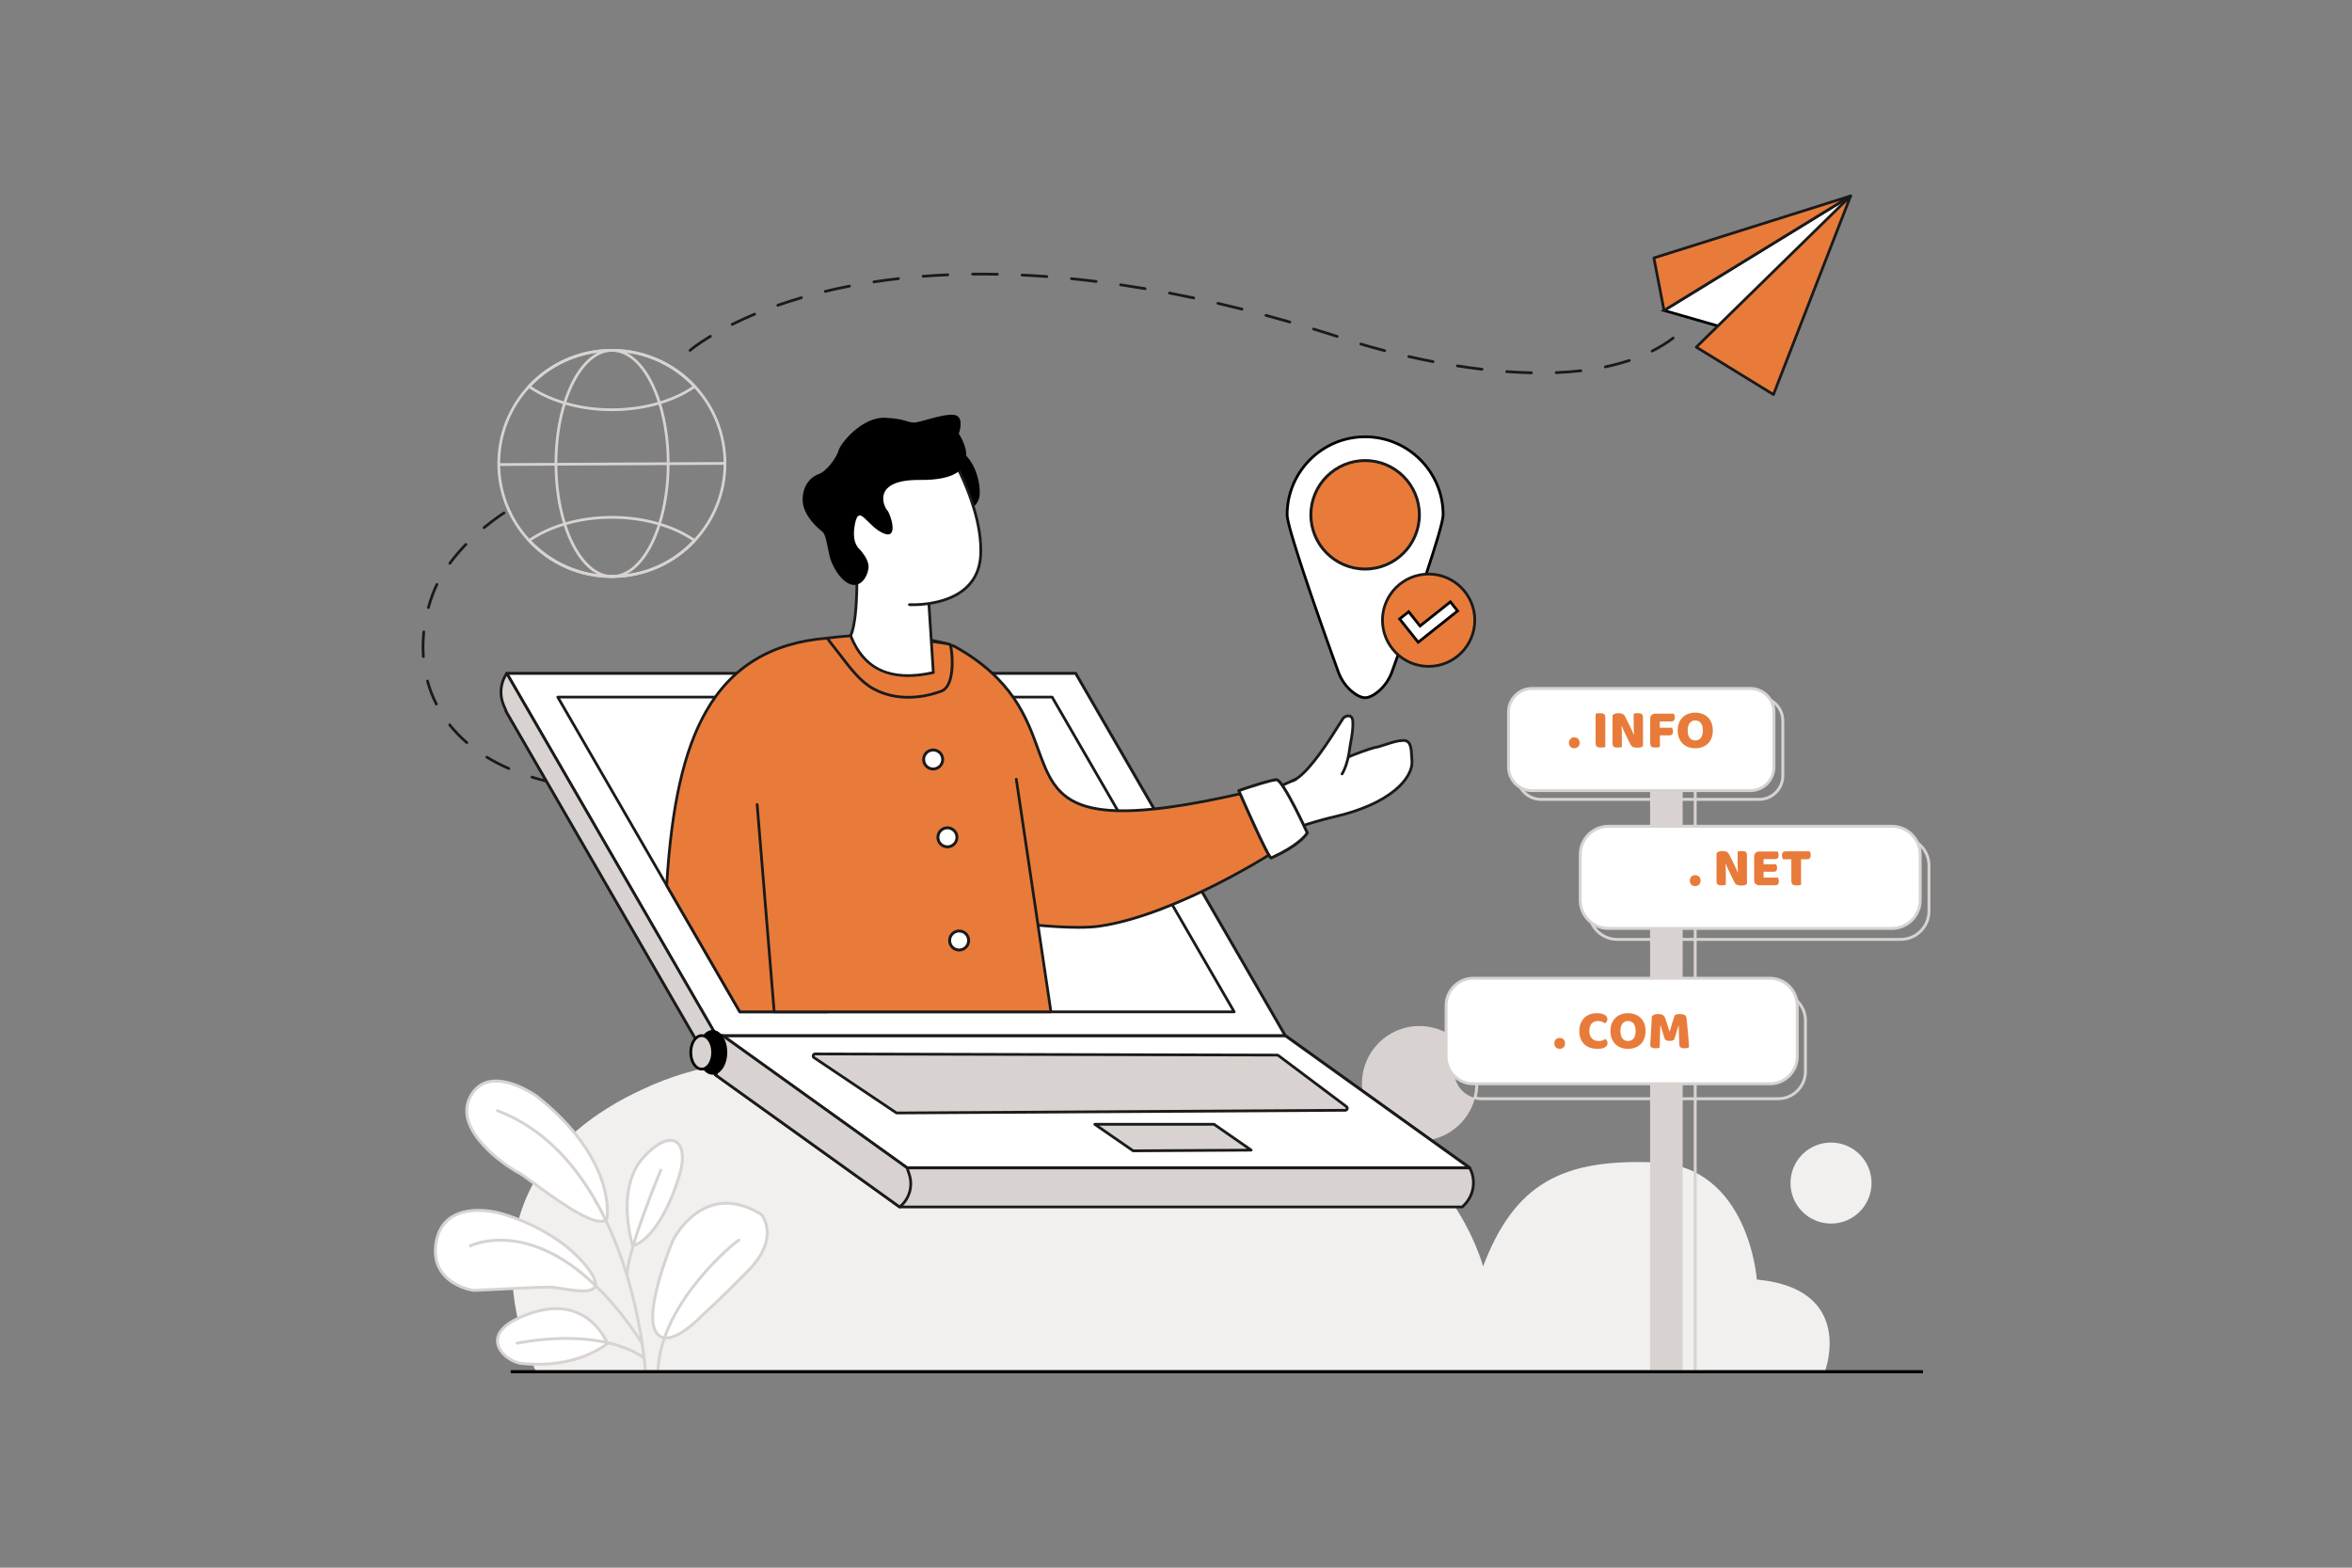
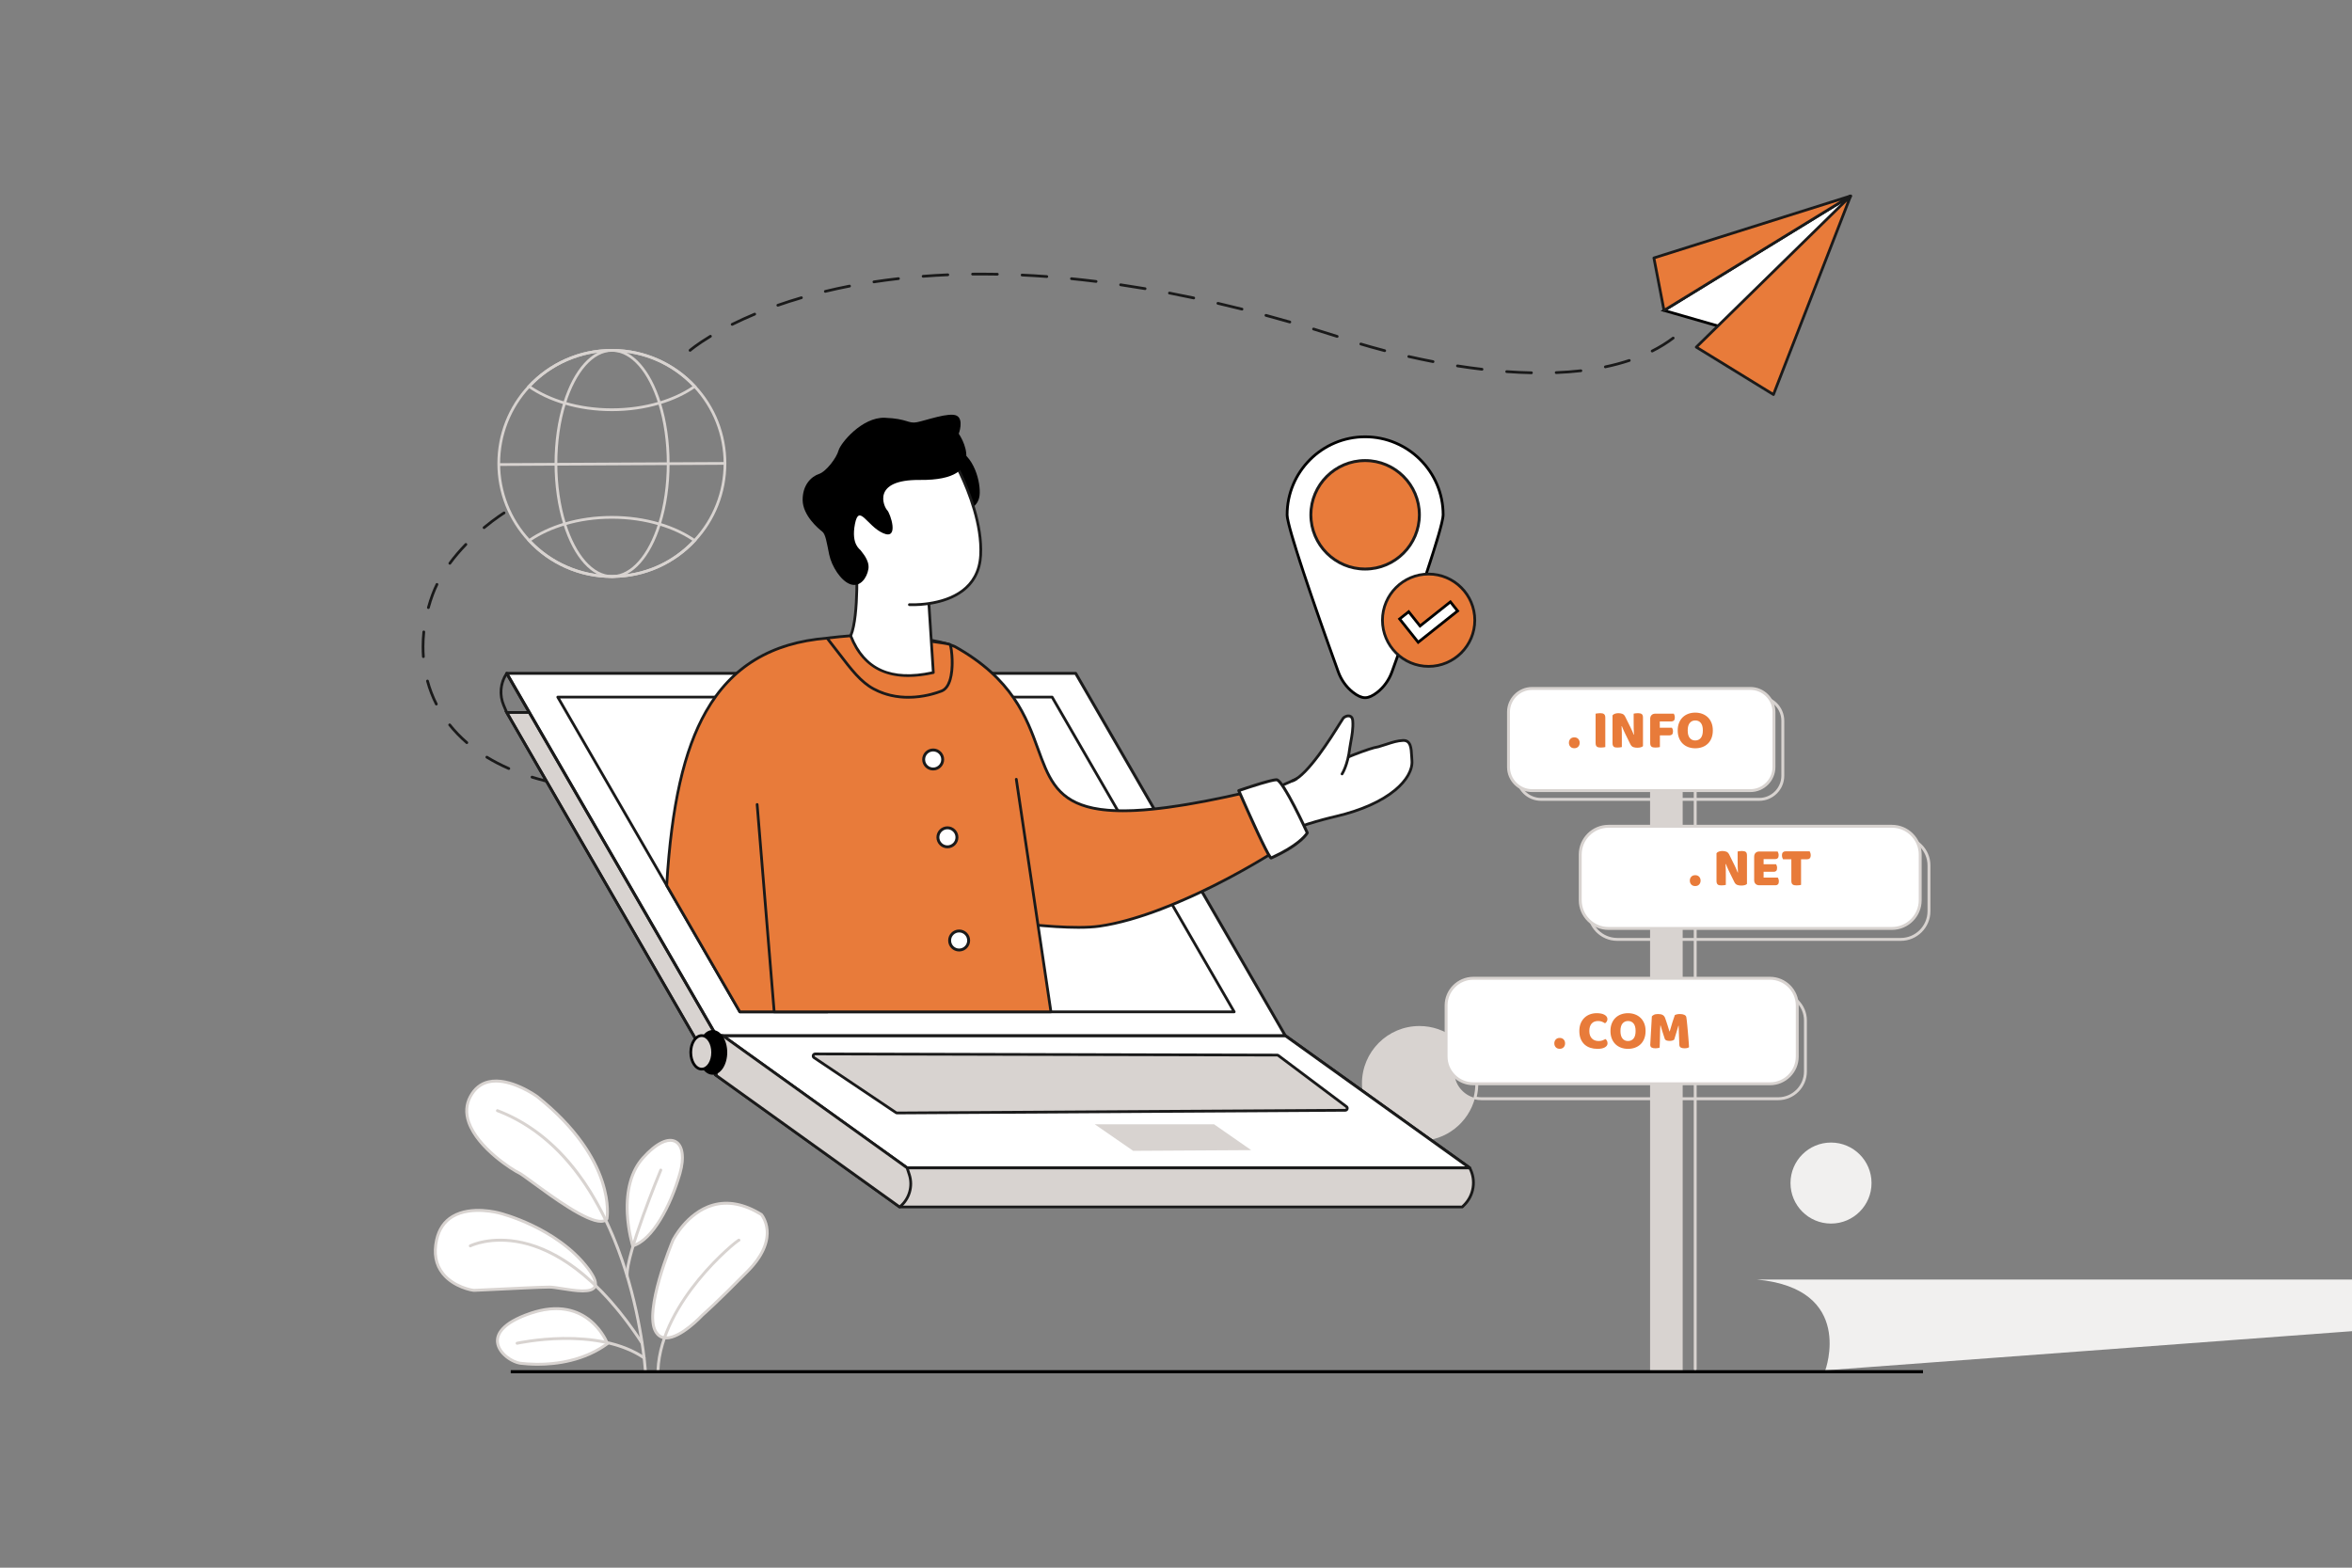
<svg xmlns="http://www.w3.org/2000/svg" viewBox="0 0 6000 4000" id="WebsiteDomainRegistration">
  <rect x="0" y="0" width="6000" height="4000" fill="#808080" stroke="none" />
  <path fill="#d8d3d0" d="m3762.69,2801.42c-16.38,63.02-73.66,109.54-141.8,109.54-80.92,0-146.52-65.6-146.52-146.52s65.6-146.51,146.52-146.51c33.47,0,64.33,11.23,89.01,30.12v85.89c0,32.63,22.47,60.01,52.8,67.49Z" class="colord0d5d8 svgShape" />
-   <path fill="#f1f0ef" d="m4656.3,3496.44s77.22-208.15-174.58-231.65c0,0-20.14-288.72-258.51-298.79-238.36-10.07-359.22,53.72-439.8,265.22,0,0-94-353.63-449.87-384.96-355.87-31.33-483.44,194.72-483.44,194.72,0,0-627.8-511.42-1185.1-273.06-557.3,238.36-298.79,728.52-298.79,728.52h3290.09Z" class="coloreff0f1 svgShape" />
+   <path fill="#f1f0ef" d="m4656.3,3496.44s77.22-208.15-174.58-231.65h3290.09Z" class="coloreff0f1 svgShape" />
  <circle cx="4670.95" cy="3018.62" r="103.36" fill="#f1f0ef" class="coloreff0f1 svgShape" />
  <path fill="#d8d3d0" d="m4324.5,3497.15c-2.05,0-3.71-1.66-3.71-3.71v-1518.93c0-2.05,1.66-3.71,3.71-3.71s3.71,1.66,3.71,3.71v1518.93c0,2.05-1.66,3.71-3.71,3.71Z" class="colord0d5d8 svgShape" />
  <path fill="#ffffff" d="m1791.91,3355.56s-88.34,95.51-119.38,41.78c-31.04-53.72,44.17-232.8,44.17-232.8,0,0,77.6-157.59,225.63-65.66,0,0,50.14,58.04-33.43,143.03-83.57,84.99-117,113.64-117,113.64Z" class="colorffffff svgShape" />
  <path fill="#d8d3d0" d="m1699.66,3417.45c-1.45,0-2.87-.08-4.28-.23-11.11-1.24-19.88-7.3-26.07-18.01-31.6-54.69,40.86-228.71,43.96-236.09.03-.07.06-.14.09-.2.36-.74,9.07-18.25,26.24-38.38,15.9-18.64,42.34-43.01,77.94-53.2,39.72-11.37,82.36-3.16,126.74,24.4.32.2.61.44.85.73.54.63,13.35,15.72,15.52,41.76,1.97,23.71-4.95,61.39-49.1,106.3-79.76,81.12-114.39,111.4-117.06,113.72-3.81,4.09-55.85,59.21-94.83,59.21Zm20.42-251.35c-2.22,5.33-73.79,178.41-44.33,229.39,5.01,8.68,11.7,13.37,20.45,14.35,1.18.13,2.38.2,3.59.2,36.21,0,88.85-56.4,89.39-56.99.1-.11.2-.21.31-.3.33-.29,34.33-29.59,116.76-113.43,33.22-33.79,49.48-68.37,47.04-100.01-1.67-21.55-11.52-35.12-13.45-37.58-42.31-26.13-82.75-33.96-120.19-23.26-63.73,18.21-98.11,84.75-99.57,87.64Z" class="colord0d5d8 svgShape" />
  <path fill="#ffffff" d="m1614.03,3178.88s-45.37-144.45,26.26-224.44c71.63-79.99,118.19-44.17,94.31,39.4-23.88,83.57-70.44,170.72-120.58,185.04Z" class="colorffffff svgShape" />
  <path fill="#d8d3d0" d="m1614.03,3182.59c-1.58,0-3.05-1.02-3.54-2.6-.11-.37-11.51-37.1-13.89-83.15-3.18-61.33,10.98-111.43,40.94-144.88,34.55-38.58,66.57-53.98,87.84-42.24,19.78,10.92,24.69,43.54,12.81,85.14-23.6,82.61-70.83,172.65-123.13,187.59-.34.1-.68.14-1.02.14Zm95.82-269.28c-17.62,0-41.51,15.38-66.79,43.6-36.12,40.33-41.18,98.05-39.06,139.37,1.89,36.9,9.69,67.68,12.53,77.88,21.26-7.63,43.47-29.58,64.47-63.79,19.83-32.3,37.6-74.05,50.03-117.56,10.72-37.51,7.08-67.57-9.26-76.59-3.54-1.95-7.54-2.91-11.93-2.91Z" class="colord0d5d8 svgShape" />
  <path fill="#ffffff" d="m1548.37,3109.64s27.46-148.03-177.88-311.59c0,0-122.96-89.54-170.72,0-47.75,89.54,105.06,186.24,124.16,194.59,19.1,8.36,195.79,156.39,224.44,117Z" class="colorffffff svgShape" />
  <path fill="#d8d3d0" d="m1532.87,3119.99c-39.74,0-124.31-62.01-175.71-99.7-17.11-12.54-30.62-22.45-34.72-24.25-11.84-5.18-106.13-62.13-130.13-131.23-8.47-24.38-7.06-47.44,4.18-68.51,11.43-21.42,28.01-34.76,49.29-39.65,55.73-12.8,124.01,36.3,126.89,38.4.04.03.09.06.13.1,47.11,37.52,85.84,77.37,115.13,118.43,23.49,32.93,40.99,66.73,52.03,100.44,18.88,57.69,12.35,94.74,12.06,96.29-.1.54-.32,1.06-.65,1.51-3.1,4.26-7.67,6.89-13.58,7.81-1.55.24-3.2.36-4.93.36Zm-267.68-358.02c-6.03,0-11.98.59-17.75,1.92-19.09,4.39-34.02,16.47-44.39,35.9-10.23,19.18-11.48,40.23-3.72,62.58,21.71,62.52,109.01,119.39,126.09,126.86,4.85,2.12,17.3,11.25,36.13,25.06,49.24,36.11,140.91,103.31,175.1,97.99,3.6-.56,6.29-1.93,8.2-4.18.83-5.83,4.78-41-12.13-92.32-17.06-51.79-59.45-131.1-164.48-214.78-2.1-1.51-54.99-39.03-103.06-39.03Zm283.18,347.66h.01-.01Zm0,0h.01-.01Z" class="colord0d5d8 svgShape" />
  <path fill="#ffffff" d="m1274.98,3095.41s146.41,36.28,225.63,141.84c66.35,88.4-63.37,46.79-99.09,46.79-31.04,0-183.85,8.36-192.21,8.36s-119.38-21.49-95.51-128.93c23.88-107.44,161.17-68.05,161.17-68.05Z" class="colorffffff svgShape" />
  <path fill="#d8d3d0" d="m1486.72,3297.58c-15.96,0-35.11-3.04-53.05-5.89-13.33-2.12-24.85-3.94-32.14-3.94-20.34,0-94.46,3.67-143.5,6.09-26.57,1.31-45.76,2.26-48.71,2.26-5.85,0-54-8.75-82.32-44.06-19.06-23.76-24.71-53.83-16.81-89.39,6.23-28.03,20.55-48.88,42.58-61.97,49.29-29.3,119.4-9.94,123.18-8.86,1.83.46,38.39,9.86,83.75,31.57,42.81,20.49,102.52,56.49,143.89,111.62,17.67,23.54,23.15,40.13,16.76,50.73-5.37,8.91-17.96,11.84-33.63,11.84Zm-85.19-17.26c7.88,0,19.67,1.87,33.31,4.04,29.92,4.75,70.9,11.26,79.15-2.45,4.52-7.5-1.13-22.17-16.34-42.43-40.48-53.92-99.1-89.24-141.16-109.38-45.63-21.85-82.03-30.99-82.4-31.08-.04-.01-.09-.02-.13-.03-.7-.2-70.62-19.74-117.42,8.1-20.18,12-33.33,31.24-39.1,57.18-7.39,33.25-2.22,61.22,15.36,83.13,26.12,32.56,71.37,41.28,76.52,41.28,2.76,0,22.88-1,48.34-2.25,49.11-2.43,123.34-6.1,143.86-6.1Z" class="colord0d5d8 svgShape" />
  <path fill="#ffffff" d="m1549.59,3428.39s-47.78-127.74-195.82-77.6c-148.03,50.14-65.66,122.96-25.07,127.74,40.59,4.78,140.93,8.36,220.89-50.14Z" class="colorffffff svgShape" />
  <path fill="#d8d3d0" d="M1371.81 3484.7c-17.87 0-32.9-1.23-43.53-2.48-23.45-2.76-59.56-26.31-62.78-56.93-2.25-21.37 11.04-52.26 87.1-78.02 34.39-11.65 66.33-14.72 94.95-9.16 23.01 4.48 43.89 14.52 62.06 29.83 30.84 26 42.98 57.8 43.48 59.14.58 1.56.06 3.32-1.29 4.3-60.12 43.98-130.82 53.32-179.98 53.32Zm47.29-141.97c-19.94 0-41.34 3.85-64.13 11.58-30.85 10.45-53.44 22.52-67.13 35.88-11.17 10.9-16.21 22.45-14.96 34.32 2.8 26.6 35.72 47.91 56.26 50.33 38.64 4.55 136.46 8.88 215.89-47.74-3.54-8.01-15.94-33.1-40.46-53.67-24.37-20.45-52.97-30.7-85.47-30.7ZM1646.26 3500.15c-1.94 0-3.58-1.51-3.7-3.48-.08-1.33-8.95-134.17-59.58-281.23-46.59-135.34-139.12-310.8-315.32-378.11-1.92-.73-2.88-2.88-2.14-4.79.73-1.92 2.88-2.88 4.8-2.14 79.08 30.21 148.26 84.09 205.63 160.16 45.79 60.72 84.18 135.62 114.12 222.63 50.92 147.99 59.83 281.68 59.92 283.02.13 2.05-1.43 3.81-3.47 3.94-.08 0-.16 0-.24 0Z" class="colord0d5d8 svgShape" />
  <path fill="#d8d3d0" d="M1599.86 3259.5c-1.95 0-3.58-1.52-3.7-3.49-3.44-55.82 82.42-263.17 86.07-271.97.79-1.89 2.96-2.79 4.86-2 1.89.79 2.79 2.96 2 4.86-.89 2.14-88.85 214.54-85.52 268.66.13 2.05-1.43 3.81-3.48 3.94-.08 0-.15 0-.23 0ZM1638.17 3431.05c-1.21 0-2.4-.59-3.12-1.69-118.2-181.42-230.12-238.85-303.2-255.09-78.63-17.47-129.91 7.67-130.42 7.93-1.83.92-4.07.18-4.99-1.65-.92-1.83-.18-4.07 1.65-4.99 2.17-1.09 54.18-26.58 135.37-8.54 47.46 10.55 95.03 33.94 141.37 69.53 57.72 44.33 113.72 107.84 166.44 188.76 1.12 1.72.63 4.02-1.08 5.14-.63.41-1.33.6-2.02.6ZM1643.18 3468.42c-.72 0-1.45-.21-2.09-.65-61.44-41.98-145.34-49.77-204.93-48.93-64.83.92-115.69 12.01-116.2 12.12-2 .44-3.99-.82-4.43-2.83-.44-2 .82-3.99 2.82-4.43.51-.11 51.99-11.34 117.55-12.29 38.55-.57 74.39 2.49 106.53 9.06 40.33 8.24 74.94 22.09 102.85 41.16 1.69 1.16 2.13 3.47.97 5.16-.72 1.05-1.89 1.62-3.07 1.62ZM1678.5 3500.15c-.05 0-.1 0-.15 0-2.05-.08-3.64-1.81-3.56-3.86 3.77-92.29 59.18-178.18 105-233.98 26.75-32.58 52.54-57.9 69.45-73.4 10.71-9.82 18.7-16.47 23.51-20.33 9.79-7.84 10.98-7.89 12.12-7.94 2.06-.12 3.78 1.51 3.87 3.56.07 1.73-1.04 3.22-2.62 3.71-5.38 2.9-54.65 42.5-103.02 102.09-44.02 54.23-97.25 137.56-100.89 226.59-.08 2-1.73 3.56-3.71 3.56Zm206.7-332.09h0 0Zm0 0h0 0Z" class="colord0d5d8 svgShape" />
  <g fill="#000000" class="color000000 svgShape">
    <rect width="83.17" height="1608.65" x="4209.39" y="1891.35" fill="#d8d3d0" class="colord0d5d8 svgShape" />
    <path fill="#d8d3d0" d="m4487.75,2043.33h-556.71c-35.27,0-63.96-28.69-63.96-63.96v-140.19c0-35.27,28.69-63.96,63.96-63.96h556.71c35.27,0,63.96,28.69,63.96,63.96v140.19c0,35.27-28.69,63.96-63.96,63.96Zm-556.71-260.68c-31.17,0-56.53,25.36-56.53,56.53v140.19c0,31.17,25.36,56.53,56.53,56.53h556.71c31.17,0,56.53-25.36,56.53-56.53v-140.19c0-31.17-25.36-56.53-56.53-56.53h-556.71Z" class="colord0d5d8 svgShape" />
    <rect width="677.2" height="260.68" x="3848.22" y="1756.6" fill="#ffffff" rx="60.25" ry="60.25" class="colorffffff svgShape" />
    <path fill="#d8d3d0" d="M4465.17 2021h-556.71c-35.27 0-63.96-28.69-63.96-63.96v-140.19c0-35.27 28.69-63.96 63.96-63.96h556.71c35.27 0 63.96 28.69 63.96 63.96v140.19c0 35.27-28.69 63.96-63.96 63.96Zm-556.71-260.68c-31.17 0-56.53 25.36-56.53 56.53v140.19c0 31.17 25.36 56.53 56.53 56.53h556.71c31.17 0 56.53-25.36 56.53-56.53v-140.19c0-31.17-25.36-56.53-56.53-56.53h-556.71ZM4848.73 2400.64h-723.04c-41.82 0-75.84-34.02-75.84-75.84v-116.43c0-41.82 34.02-75.84 75.84-75.84h723.04c41.82 0 75.84 34.02 75.84 75.84v116.43c0 41.82-34.02 75.84-75.84 75.84Zm-723.04-260.68c-37.72 0-68.41 30.69-68.41 68.41v116.43c0 37.72 30.69 68.41 68.41 68.41h723.04c37.72 0 68.41-30.69 68.41-68.41v-116.43c0-37.72-30.69-68.41-68.41-68.41h-723.04Z" class="colord0d5d8 svgShape" />
    <rect width="867.29" height="260.68" x="4031.18" y="2108.27" fill="#ffffff" rx="72.13" ry="72.13" class="colorffffff svgShape" />
    <path fill="#d8d3d0" d="M4826.35 2372.67h-723.04c-41.82 0-75.84-34.02-75.84-75.84v-116.43c0-41.82 34.02-75.84 75.84-75.84h723.04c41.82 0 75.84 34.02 75.84 75.84v116.43c0 41.82-34.02 75.84-75.84 75.84Zm-723.04-260.68c-37.72 0-68.41 30.69-68.41 68.41v116.43c0 37.72 30.69 68.41 68.41 68.41h723.04c37.72 0 68.41-30.69 68.41-68.41v-116.43c0-37.72-30.69-68.41-68.41-68.41h-723.04ZM4536.17 2807.15h-756.77c-5.97 0-11.9-.72-17.61-2.13-.96-.24-1.79-.85-2.3-1.71-.51-.85-.65-1.87-.4-2.83 3.04-11.71 4.59-23.84 4.59-36.05 0-44.81-20.43-86.16-56.05-113.45-.92-.7-1.46-1.79-1.46-2.95v-44.34c0-40.38 32.85-73.23 73.23-73.23h756.77c40.38 0 73.24 32.85 73.24 73.23v130.23c0 40.38-32.85 73.23-73.24 73.23Zm-768.97-8.55c4 .75 8.08 1.12 12.2 1.12h756.77c36.29 0 65.81-29.52 65.81-65.8v-130.23c0-36.28-29.52-65.8-65.81-65.8h-756.77c-36.28 0-65.8 29.52-65.8 65.8v42.52c36.57 28.71 57.51 71.68 57.51 118.21 0 11.54-1.31 23.01-3.91 34.17Z" class="colord0d5d8 svgShape" />
    <rect width="895.81" height="269.26" x="3689.02" y="2496.05" fill="#ffffff" rx="69.52" ry="69.52" class="colorffffff svgShape" />
    <path fill="#d8d3d0" d="m4515.31,2769.02h-756.77c-40.38,0-73.23-32.85-73.23-73.23v-130.22c0-40.38,32.85-73.23,73.23-73.23h756.77c40.38,0,73.23,32.85,73.23,73.23v130.22c0,40.38-32.85,73.23-73.23,73.23Zm-756.77-269.25c-36.28,0-65.8,29.52-65.8,65.8v130.22c0,36.28,29.52,65.8,65.8,65.8h756.77c36.28,0,65.8-29.52,65.8-65.8v-130.22c0-36.28-29.52-65.8-65.8-65.8h-756.77Z" class="colord0d5d8 svgShape" />
    <g fill="#000000" class="color000000 svgShape">
      <path fill="#e87b3a" d="M4002.34 1895.26c0-3.96 1.23-7.26 3.68-9.91 2.45-2.64 5.8-3.96 10.05-3.96s7.59 1.32 10.05 3.96c2.45 2.64 3.68 5.94 3.68 9.91s-1.23 7.27-3.68 9.91c-2.45 2.64-5.8 3.96-10.05 3.96s-7.6-1.32-10.05-3.96c-2.45-2.64-3.68-5.94-3.68-9.91ZM4095.18 1906.16c-1.04.28-2.67.57-4.88.85-2.22.28-4.41.42-6.58.42s-4.08-.17-5.73-.5c-1.65-.33-3.04-.92-4.17-1.77-1.13-.85-1.98-2.03-2.55-3.54-.57-1.51-.85-3.49-.85-5.94v-74.73c1.04-.19 2.69-.45 4.95-.78 2.26-.33 4.43-.5 6.51-.5s4.08.17 5.73.5c1.65.33 3.04.92 4.17 1.77s1.98 2.03 2.55 3.54c.57 1.51.85 3.49.85 5.94v74.73ZM4191.28 1903.75c-1.32 1.32-3.23 2.34-5.73 3.04-2.5.71-5.5 1.06-8.99 1.06s-6.79-.52-9.91-1.56c-3.11-1.04-5.66-3.54-7.64-7.5l-14.01-28.59c-1.41-2.92-2.69-5.68-3.82-8.28-1.13-2.59-2.36-5.59-3.68-8.99l-.85.14c.38 5.1.59 10.29.64 15.57.05 5.29.07 10.47.07 15.57v21.94c-1.04.28-2.62.57-4.74.85-2.12.28-4.22.42-6.3.42s-3.92-.14-5.52-.42c-1.6-.28-2.93-.85-3.96-1.7-1.04-.85-1.84-2-2.41-3.47-.57-1.46-.85-3.37-.85-5.73v-70.77c1.32-1.89 3.35-3.3 6.09-4.25 2.74-.94 5.66-1.42 8.77-1.42 3.49 0 6.82.54 9.98 1.63 3.16 1.09 5.68 3.56 7.57 7.43l14.15 28.59c1.42 2.93 2.69 5.69 3.82 8.28 1.13 2.6 2.36 5.59 3.68 8.99l.71-.14c-.38-5.1-.62-10.19-.71-15.29-.09-5.1-.14-10.19-.14-15.29v-22.93c1.04-.28 2.62-.57 4.74-.85s4.22-.42 6.3-.42c4.15 0 7.31.73 9.48 2.19 2.17 1.46 3.26 4.51 3.26 9.13v72.75ZM4269.97 1820.95c.66 1.04 1.25 2.43 1.77 4.18.52 1.75.78 3.56.78 5.45 0 3.68-.78 6.3-2.34 7.85-1.56 1.56-3.66 2.34-6.3 2.34h-29.72v15.99h31c.75 1.04 1.39 2.41 1.91 4.1.52 1.7.78 3.49.78 5.38 0 3.59-.78 6.16-2.34 7.71s-3.66 2.34-6.3 2.34h-24.77v29.86c-1.04.28-2.67.57-4.88.85-2.22.28-4.41.42-6.58.42s-4.08-.17-5.73-.5c-1.65-.33-3.04-.92-4.17-1.77-1.13-.85-1.98-2.03-2.55-3.54-.57-1.51-.85-3.49-.85-5.94v-61.57c0-4.06 1.18-7.26 3.54-9.62 2.36-2.36 5.57-3.54 9.62-3.54h47.13ZM4279.88 1863.7c0-7.36 1.15-13.87 3.47-19.53 2.31-5.66 5.47-10.4 9.48-14.22 4.01-3.82 8.73-6.72 14.15-8.7 5.43-1.98 11.3-2.97 17.62-2.97s12.19.99 17.62 2.97c5.42 1.98 10.17 4.88 14.22 8.7 4.06 3.82 7.24 8.56 9.55 14.22 2.31 5.66 3.47 12.17 3.47 19.53s-1.13 13.89-3.4 19.6c-2.26 5.71-5.4 10.47-9.41 14.29-4.01 3.82-8.75 6.72-14.22 8.7-5.47 1.98-11.42 2.97-17.83 2.97s-12.36-1.02-17.83-3.04c-5.47-2.03-10.19-4.98-14.15-8.85-3.96-3.87-7.08-8.63-9.34-14.29-2.26-5.66-3.4-12.12-3.4-19.39Zm25.48 0c0 8.59 1.75 15 5.24 19.25 3.49 4.25 8.16 6.37 14.01 6.37s10.66-2.12 14.15-6.37c3.49-4.25 5.24-10.66 5.24-19.25s-1.72-14.86-5.17-19.11c-3.44-4.25-8.14-6.37-14.08-6.37s-10.54 2.1-14.08 6.3c-3.54 4.2-5.31 10.59-5.31 19.18Z" class="colorfcc528 svgShape" />
    </g>
    <g fill="#000000" class="color000000 svgShape">
      <path fill="#e87b3a" d="M4310.77 2246.93c0-3.96 1.23-7.26 3.68-9.91 2.45-2.64 5.8-3.96 10.05-3.96s7.59 1.32 10.05 3.96c2.45 2.64 3.68 5.94 3.68 9.91s-1.23 7.27-3.68 9.91c-2.45 2.64-5.8 3.96-10.05 3.96s-7.6-1.32-10.05-3.96c-2.45-2.64-3.68-5.94-3.68-9.91ZM4456.55 2255.42c-1.32 1.32-3.23 2.34-5.73 3.04-2.5.71-5.5 1.06-8.99 1.06s-6.79-.52-9.91-1.56c-3.11-1.04-5.66-3.54-7.64-7.5l-14.01-28.59c-1.41-2.92-2.69-5.68-3.82-8.28-1.13-2.59-2.36-5.59-3.68-8.99l-.85.14c.38 5.1.59 10.29.64 15.57.05 5.29.07 10.47.07 15.57v21.94c-1.04.28-2.62.57-4.74.85-2.12.28-4.22.42-6.3.42s-3.92-.14-5.52-.42c-1.6-.28-2.93-.85-3.96-1.7-1.04-.85-1.84-2-2.41-3.47-.57-1.46-.85-3.37-.85-5.73v-70.77c1.32-1.89 3.35-3.3 6.09-4.25 2.74-.94 5.66-1.42 8.77-1.42 3.49 0 6.82.54 9.98 1.63 3.16 1.09 5.68 3.56 7.57 7.43l14.15 28.59c1.42 2.93 2.69 5.69 3.82 8.28 1.13 2.6 2.36 5.59 3.68 8.99l.71-.14c-.38-5.1-.62-10.19-.71-15.29-.09-5.1-.14-10.19-.14-15.29v-22.93c1.04-.28 2.62-.57 4.74-.85s4.22-.42 6.3-.42c4.15 0 7.31.73 9.48 2.19 2.17 1.46 3.26 4.51 3.26 9.13v72.75ZM4474.95 2185.78c0-4.06 1.18-7.26 3.54-9.62 2.36-2.36 5.57-3.54 9.62-3.54h46.71c.66 1.04 1.25 2.41 1.77 4.1.52 1.7.78 3.49.78 5.38 0 3.59-.78 6.13-2.34 7.64-1.56 1.51-3.61 2.26-6.16 2.26h-29.86v13.16h31.84c.66 1.04 1.25 2.38 1.77 4.03.52 1.65.78 3.42.78 5.31 0 3.59-.76 6.13-2.26 7.64-1.51 1.51-3.54 2.26-6.09 2.26h-26.04v14.86h36.37c.66 1.04 1.25 2.41 1.77 4.1.52 1.7.78 3.49.78 5.38 0 3.59-.78 6.16-2.34 7.71-1.56 1.56-3.61 2.34-6.16 2.34h-41.33c-4.06 0-7.27-1.18-9.62-3.54-2.36-2.36-3.54-5.57-3.54-9.62v-59.87ZM4548.54 2192.44c-.66-1.04-1.27-2.45-1.84-4.25-.57-1.79-.85-3.68-.85-5.66 0-3.68.82-6.32 2.48-7.93 1.65-1.6 3.8-2.41 6.44-2.41h61.71c.66 1.04 1.27 2.45 1.84 4.25.57 1.79.85 3.68.85 5.66 0 3.68-.83 6.32-2.48 7.93-1.65 1.61-3.8 2.41-6.44 2.41h-15.71v65.39c-1.04.28-2.67.57-4.88.85-2.22.28-4.41.42-6.58.42s-4.08-.17-5.73-.5c-1.65-.33-3.04-.92-4.18-1.77-1.13-.85-1.98-2.03-2.55-3.54-.57-1.51-.85-3.49-.85-5.94v-54.91h-21.23Z" class="colorfcc528 svgShape" />
    </g>
    <g fill="#000000" class="color000000 svgShape">
      <path fill="#e87b3a" d="M3965.1 2662.17c0-3.96 1.23-7.26 3.68-9.91 2.45-2.64 5.8-3.96 10.05-3.96s7.59 1.32 10.05 3.96c2.45 2.64 3.68 5.94 3.68 9.91s-1.23 7.27-3.68 9.91c-2.45 2.64-5.8 3.96-10.05 3.96s-7.6-1.32-10.05-3.96c-2.45-2.64-3.68-5.94-3.68-9.91ZM4076.91 2605.13c-7.27 0-12.83 2.22-16.7 6.65-3.87 4.44-5.8 10.71-5.8 18.82s2.14 14.53 6.44 18.97c4.29 4.44 10.07 6.65 17.34 6.65 3.87 0 7.15-.52 9.84-1.56 2.69-1.04 5.26-2.22 7.71-3.54 1.6 1.32 2.85 2.9 3.75 4.74.9 1.84 1.35 3.99 1.35 6.44 0 3.87-2.15 7.15-6.44 9.84-4.29 2.69-10.83 4.03-19.6 4.03-6.32 0-12.27-.9-17.83-2.69-5.57-1.79-10.43-4.55-14.58-8.28-4.15-3.73-7.43-8.44-9.84-14.15-2.41-5.71-3.61-12.53-3.61-20.45 0-7.36 1.15-13.85 3.47-19.46 2.31-5.61 5.47-10.35 9.48-14.22 4.01-3.87 8.7-6.79 14.08-8.78 5.38-1.98 11.13-2.97 17.27-2.97 8.68 0 15.4 1.42 20.17 4.25 4.76 2.83 7.15 6.46 7.15 10.9 0 2.45-.61 4.58-1.84 6.37-1.23 1.79-2.64 3.21-4.25 4.25-2.46-1.6-5.07-2.97-7.86-4.1-2.78-1.13-6.01-1.7-9.69-1.7ZM4108.33 2630.61c0-7.36 1.15-13.87 3.47-19.53 2.31-5.66 5.47-10.4 9.48-14.22 4.01-3.82 8.73-6.72 14.15-8.7 5.43-1.98 11.3-2.97 17.62-2.97s12.19.99 17.62 2.97c5.42 1.98 10.17 4.88 14.22 8.7 4.06 3.82 7.24 8.56 9.55 14.22 2.31 5.66 3.47 12.17 3.47 19.53s-1.13 13.89-3.4 19.6c-2.26 5.71-5.4 10.47-9.41 14.29-4.01 3.82-8.75 6.72-14.22 8.7-5.47 1.98-11.42 2.97-17.83 2.97s-12.36-1.02-17.83-3.04c-5.47-2.03-10.19-4.98-14.15-8.85-3.96-3.87-7.08-8.63-9.34-14.29-2.26-5.66-3.4-12.12-3.4-19.39Zm25.48 0c0 8.59 1.75 15 5.24 19.25 3.49 4.25 8.16 6.37 14.01 6.37s10.66-2.12 14.15-6.37c3.49-4.25 5.24-10.66 5.24-19.25s-1.72-14.86-5.17-19.11c-3.44-4.25-8.14-6.37-14.08-6.37s-10.54 2.1-14.08 6.3c-3.54 4.2-5.31 10.59-5.31 19.18ZM4270.95 2652.54c-1.23 1.04-2.81 1.86-4.74 2.48-1.94.62-4.17.92-6.72.92-3.4 0-6.21-.42-8.42-1.27-2.22-.85-3.66-2.31-4.32-4.39-2.64-8.3-4.81-15.02-6.51-20.17-1.7-5.14-3.02-9.65-3.96-13.52h-.71c-.28 5.57-.5 10.64-.64 15.22-.14 4.58-.24 9.04-.28 13.37-.05 4.34-.14 8.73-.28 13.16-.14 4.44-.35 9.34-.64 14.72-1.23.47-2.83.87-4.81 1.2-1.98.33-3.96.5-5.94.5-4.15 0-7.38-.66-9.69-1.98-2.31-1.32-3.47-3.73-3.47-7.22l4.11-72.18c.75-1.23 2.41-2.55 4.95-3.96 2.55-1.42 6.13-2.12 10.76-2.12 5 0 8.92.78 11.75 2.34 2.83 1.56 4.9 4.08 6.23 7.57.85 2.26 1.77 4.86 2.76 7.78.99 2.93 1.98 5.94 2.97 9.06.99 3.11 1.96 6.21 2.9 9.27.94 3.07 1.79 5.83 2.55 8.28h.71c2.26-7.93 4.53-15.59 6.79-23 2.26-7.41 4.34-13.61 6.23-18.61 1.41-.75 3.23-1.39 5.45-1.91 2.22-.52 4.69-.78 7.43-.78 4.62 0 8.4.69 11.32 2.05 2.92 1.37 4.62 3.33 5.1 5.87.38 1.89.78 4.79 1.2 8.7.42 3.92.87 8.33 1.34 13.23.47 4.91.94 10.1 1.42 15.57.47 5.47.92 10.73 1.34 15.78.42 5.05.78 9.67 1.06 13.87.28 4.2.47 7.43.57 9.69-1.61.94-3.28 1.63-5.02 2.05-1.75.42-3.99.64-6.72.64-3.59 0-6.61-.62-9.06-1.84-2.45-1.23-3.78-3.63-3.96-7.22-.57-10.28-.92-19.53-1.06-27.74-.14-8.21-.35-15.1-.64-20.66h-.71c-.94 3.68-2.31 8.3-4.11 13.87-1.79 5.57-3.96 12.69-6.51 21.37Z" class="colorfcc528 svgShape" />
    </g>
  </g>
  <g fill="#000000" class="color000000 svgShape">
    <path fill="#ffffff" d="m3681.47,1313.52c0,37.68-101.09,319.41-130.48,400.55-7.4,20.42-20.09,38.61-37.12,52.09-9.84,7.79-20.96,14.02-31.4,14.02s-21.57-6.23-31.4-14.02c-17.03-13.48-29.73-31.67-37.13-52.1-29.4-81.14-130.48-362.87-130.48-400.55,0-109.91,89.1-199.01,199.01-199.01s199,89.1,199,199.01Z" class="colorffffff svgShape" />
    <path d="m3482.47,1783.69c-9.9,0-21.19-4.97-33.57-14.78-17.25-13.66-30.48-32.21-38.24-53.65-30.66-84.62-130.69-363.67-130.69-401.74,0-111.66,90.84-202.51,202.51-202.51s202.5,90.85,202.5,202.51c0,38.07-100.03,317.12-130.69,401.74-7.77,21.43-20.99,39.98-38.24,53.64-12.38,9.81-23.68,14.78-33.57,14.78Zm0-665.68c-107.8,0-195.51,87.71-195.51,195.51,0,29.35,67.29,225.54,130.27,399.36,7.32,20.21,19.77,37.69,36.01,50.55,11.11,8.8,20.95,13.26,29.23,13.26s18.11-4.46,29.22-13.27c16.23-12.85,28.68-30.33,36-50.54,62.98-173.82,130.27-370.02,130.27-399.36,0-107.8-87.7-195.51-195.5-195.51Z" fill="#000000" class="color000000 svgShape" />
    <g fill="#000000" class="color000000 svgShape">
      <circle cx="3482.47" cy="1313.52" r="138.41" fill="#e87b3a" class="colorfcc528 svgShape" />
      <path fill="#1a1a1a" d="m3482.47,1455.64c-78.37,0-142.13-63.76-142.13-142.12s63.76-142.12,142.13-142.12,142.12,63.76,142.12,142.12-63.76,142.12-142.12,142.12Zm0-276.82c-74.27,0-134.7,60.42-134.7,134.7s60.42,134.7,134.7,134.7,134.7-60.42,134.7-134.7-60.42-134.7-134.7-134.7Z" class="color1a1a1a svgShape" />
    </g>
  </g>
  <g fill="#000000" class="color000000 svgShape">
    <path fill="#ffffff" d="m4244.95,792.07s218.38,63.47,225.1,63.47,250.92-355.54,250.92-355.54l-476.03,292.07Z" class="colorffffff svgShape" />
    <path d="m4470.05,859.04c-6.87,0-189.53-52.99-226.08-63.61l-7.6-2.21,482.77-296.21,4.71,4.96c-.61.89-61.76,89.91-122.95,177.79-35.94,51.62-64.87,92.75-85.97,122.25-40.78,57.02-42.33,57.02-44.89,57.02Zm-216.53-68.12c83.27,24.17,201.52,58.07,215.58,60.94,14.13-14.43,146.64-204.99,239.65-340.26l-455.23,279.31Z" fill="#000000" class="color000000 svgShape" />
    <polygon fill="#e87b3a" points="4720.98 500 4327.25 885.66 4524.11 1006.69 4720.98 500" class="colorfcc528 svgShape" />
    <path fill="#1a1a1a" d="m4524.11,1010.19c-.64,0-1.28-.18-1.83-.52l-196.87-121.02c-.92-.56-1.52-1.52-1.65-2.59-.12-1.07.26-2.14,1.03-2.89l393.73-385.66c1.18-1.15,3-1.33,4.38-.42,1.38.91,1.93,2.65,1.33,4.19l-196.87,506.69c-.38.97-1.16,1.72-2.15,2.05-.36.12-.74.18-1.12.18Zm-191.21-125.16l189.47,116.48,189.47-487.66-378.95,371.18Z" class="color1a1a1a svgShape" />
    <g fill="#000000" class="color000000 svgShape">
      <polygon fill="#e87b3a" points="4219.13 658.14 4244.95 792.07 4720.98 500 4219.13 658.14" class="colorfcc528 svgShape" />
      <path fill="#1a1a1a" d="m4244.95,795.57c-.48,0-.96-.1-1.41-.3-1.05-.46-1.81-1.41-2.03-2.54l-25.82-133.93c-.34-1.75.69-3.47,2.38-4l501.85-158.14c1.69-.53,3.5.28,4.24,1.89.73,1.61.15,3.51-1.35,4.44l-476.03,292.07c-.56.34-1.19.52-1.83.52Zm-21.79-135.03l24.27,125.91,447.49-274.56-471.76,148.66Z" class="color1a1a1a svgShape" />
    </g>
  </g>
  <g fill="#000000" class="color000000 svgShape">
    <path fill="#1a1a1a" d="M1418.29 2002.2c-.24 0-.49-.02-.73-.08-21.28-4.52-41.95-9.87-61.42-15.91-1.85-.57-2.88-2.53-2.31-4.38.57-1.85 2.54-2.88 4.38-2.31 19.27 5.98 39.73 11.27 60.81 15.75 1.89.4 3.1 2.26 2.7 4.15-.35 1.65-1.8 2.77-3.42 2.77Zm-120.31-37.74c-.47 0-.94-.09-1.4-.29-19.99-8.74-38.98-18.57-56.44-29.24-1.65-1.01-2.17-3.16-1.16-4.81 1.01-1.65 3.16-2.17 4.81-1.16 17.2 10.5 35.9 20.19 55.6 28.8 1.77.77 2.58 2.84 1.81 4.61-.57 1.31-1.86 2.1-3.21 2.1Zm-107.08-66.04c-.81 0-1.62-.28-2.28-.85-16.38-14.12-31.26-29.55-44.22-45.85-1.2-1.51-.95-3.71.56-4.92 1.51-1.2 3.72-.95 4.92.56 12.69 15.97 27.26 31.07 43.31 44.91 1.46 1.26 1.63 3.47.37 4.94-.69.8-1.67 1.22-2.65 1.22Zm-77.8-98.43c-1.28 0-2.51-.7-3.13-1.92-9.54-18.87-17.22-38.9-22.81-59.54-.51-1.87.6-3.79 2.46-4.29 1.86-.51 3.79.6 4.29 2.46 5.47 20.18 12.97 39.76 22.3 58.21.87 1.73.18 3.83-1.54 4.7-.51.26-1.05.38-1.58.38Zm-33.06-121.07c-1.82 0-3.35-1.4-3.49-3.25-.61-8.41-.92-17-.92-25.53 0-12.59.67-25.43 2-38.17.2-1.92 1.92-3.32 3.84-3.12 1.92.2 3.32 1.92 3.12 3.84-1.3 12.49-1.96 25.09-1.96 37.44 0 8.37.3 16.79.9 25.02.14 1.93-1.31 3.6-3.24 3.74-.09 0-.17 0-.26 0Zm12.79-125.09c-.31 0-.62-.04-.93-.13-1.86-.51-2.96-2.44-2.45-4.3 3.22-11.74 7.04-23.48 11.33-34.89 3.11-8.26 6.73-16.64 10.75-24.9.85-1.74 2.94-2.46 4.68-1.61 1.74.85 2.46 2.94 1.61 4.68-3.93 8.06-7.46 16.24-10.49 24.3-4.22 11.21-7.97 22.75-11.13 34.28-.43 1.55-1.84 2.57-3.37 2.57Zm54.71-113.04c-.72 0-1.44-.22-2.07-.68-1.56-1.14-1.89-3.33-.75-4.89 12-16.35 25.86-32.67 41.2-48.52 1.34-1.39 3.56-1.43 4.95-.08 1.39 1.34 1.43 3.56.08 4.95-15.12 15.62-28.78 31.7-40.59 47.79-.69.93-1.75 1.43-2.82 1.43Zm87.37-91.01c-1.01 0-2.01-.43-2.7-1.27-1.23-1.49-1.02-3.7.47-4.93 29-23.98 51.15-37.68 51.37-37.81 1.65-1.01 3.8-.5 4.81 1.15 1.01 1.65.5 3.8-1.15 4.81-.22.13-21.99 13.6-50.58 37.25-.65.54-1.44.8-2.23.8ZM3906.71 954.7s-.05 0-.08 0c-20.46-.44-41.75-1.46-63.3-3.03-1.93-.14-3.38-1.82-3.24-3.74.14-1.93 1.84-3.37 3.75-3.24 21.43 1.56 42.61 2.57 62.95 3.01 1.93.04 3.47 1.64 3.42 3.57-.04 1.91-1.6 3.42-3.5 3.42Zm63.18-.51c-1.87 0-3.42-1.48-3.49-3.36-.08-1.93 1.43-3.56 3.36-3.63 21.59-.85 42.71-2.44 62.76-4.72 1.91-.23 3.65 1.16 3.87 3.08.22 1.92-1.16 3.65-3.08 3.87-20.22 2.3-41.51 3.9-63.27 4.76-.05 0-.09 0-.14 0Zm-189.23-8.51c-.14 0-.27 0-.41-.02-20.48-2.4-41.6-5.3-62.77-8.61-1.91-.3-3.22-2.09-2.92-4 .3-1.91 2.09-3.21 4-2.92 21.08 3.3 42.11 6.18 62.5 8.57 1.92.22 3.29 1.96 3.07 3.88-.21 1.78-1.72 3.09-3.47 3.09Zm314.63-6.14c-1.62 0-3.08-1.14-3.42-2.79-.39-1.89.82-3.75 2.71-4.14 21.22-4.41 41.61-9.85 60.62-16.17 1.83-.61 3.82.38 4.42 2.22.61 1.83-.38 3.82-2.22 4.42-19.26 6.4-39.92 11.91-61.4 16.38-.24.05-.48.07-.72.07Zm-439.54-13.34c-.22 0-.44-.02-.67-.06-20.48-3.94-41.34-8.31-62-13-1.88-.43-3.07-2.3-2.64-4.19.43-1.88 2.3-3.07 4.19-2.64 20.59 4.66 41.38 9.02 61.78 12.95 1.9.37 3.14 2.2 2.78 4.1-.32 1.67-1.79 2.84-3.43 2.84Zm558.94-26.98c-1.28 0-2.51-.71-3.13-1.93-.87-1.73-.17-3.83 1.55-4.7 19.15-9.64 37.03-20.69 53.14-32.82 1.54-1.16 3.74-.85 4.9.69 1.16 1.54.85 3.74-.69 4.9-16.44 12.39-34.68 23.65-54.2 33.48-.5.25-1.04.38-1.57.38Zm-682.28-.95c-.29 0-.59-.04-.88-.11-26.75-6.97-47.97-13.14-61.06-17.08-1.85-.56-2.9-2.51-2.34-4.36.56-1.85 2.51-2.9 4.36-2.34 13.03 3.92 34.17 10.06 60.81 17.01 1.87.49 2.99 2.4 2.5 4.27-.41 1.57-1.83 2.62-3.38 2.62Zm-1772.05-.85c-.98 0-1.95-.41-2.64-1.2-1.27-1.46-1.12-3.67.34-4.94.7-.61 17.46-15.1 52.49-36.28 1.66-1 3.81-.47 4.81 1.18 1 1.65.47 3.81-1.18 4.81-34.45 20.83-51.35 35.42-51.52 35.57-.66.58-1.48.86-2.3.86Zm1650.86-35.54c-.35 0-.71-.05-1.07-.17-20.06-6.44-40.33-12.78-60.25-18.84-1.85-.56-2.89-2.52-2.33-4.37.56-1.85 2.51-2.89 4.37-2.33 19.95 6.07 40.25 12.42 60.35 18.87 1.84.59 2.85 2.56 2.26 4.4-.48 1.48-1.85 2.43-3.33 2.43Zm-1543.44-30.72c-1.29 0-2.52-.71-3.14-1.94-.86-1.73-.16-3.83 1.58-4.69 18.35-9.13 37.76-17.97 57.7-26.28 1.79-.74 3.83.1 4.58 1.88.74 1.78-.1 3.83-1.88 4.58-19.8 8.25-39.07 17.03-57.28 26.09-.5.25-1.03.37-1.56.37Zm1422.56-6.05c-.32 0-.65-.04-.97-.14-20.27-5.82-40.73-11.51-60.81-16.92-1.87-.5-2.97-2.42-2.47-4.29.5-1.87 2.42-2.97 4.29-2.47 20.11 5.42 40.61 11.12 60.92 16.95 1.86.53 2.93 2.47 2.4 4.33-.44 1.54-1.84 2.54-3.36 2.54Zm-122-32.84c-.28 0-.57-.03-.85-.11-20.46-5.13-41.1-10.12-61.35-14.81-1.88-.44-3.06-2.32-2.62-4.2.44-1.88 2.32-3.05 4.2-2.62 20.29 4.7 40.97 9.7 61.47 14.84 1.88.47 3.01 2.37 2.54 4.25-.4 1.59-1.83 2.65-3.39 2.65Zm-1184.07-9.85c-1.45 0-2.8-.9-3.3-2.34-.64-1.82.32-3.82 2.15-4.46 19.53-6.84 39.83-13.34 60.33-19.33 1.85-.54 3.8.52 4.34 2.38.54 1.86-.52 3.8-2.38 4.34-20.38 5.96-40.56 12.42-59.98 19.22-.38.13-.77.2-1.16.2Zm1060.99-18.66c-.24 0-.48-.02-.73-.08-20.65-4.38-41.46-8.57-61.86-12.48-1.9-.36-3.14-2.2-2.78-4.1.36-1.9 2.19-3.15 4.1-2.78 20.45 3.91 41.3 8.12 61.99 12.51 1.89.4 3.1 2.26 2.7 4.15-.35 1.65-1.8 2.77-3.42 2.77Zm-939.8-16.86c-1.58 0-3.01-1.08-3.4-2.68-.45-1.88.7-3.77 2.58-4.22 20.18-4.86 40.99-9.39 61.87-13.46 1.9-.37 3.73.87 4.1 2.77.37 1.9-.87 3.73-2.77 4.1-20.78 4.05-41.49 8.55-61.57 13.39-.28.07-.55.1-.82.1Zm815.7-6.86c-.19 0-.39-.02-.59-.05-20.82-3.54-41.78-6.87-62.32-9.9-1.91-.28-3.23-2.06-2.95-3.97.28-1.91 2.06-3.23 3.97-2.95 20.58 3.04 41.6 6.38 62.47 9.92 1.91.32 3.19 2.13 2.86 4.04-.29 1.71-1.77 2.91-3.45 2.91Zm-691.75-17.34c-1.7 0-3.19-1.24-3.46-2.97-.29-1.91 1.02-3.7 2.93-3.99 20.53-3.13 41.64-5.93 62.74-8.32 1.92-.21 3.65 1.16 3.87 3.08.22 1.92-1.16 3.65-3.08 3.87-21.01 2.38-42.03 5.17-62.48 8.28-.18.03-.36.04-.53.04Zm566.76-1.08c-.14 0-.29 0-.44-.03-20.95-2.6-42.05-4.97-62.7-7.03-1.92-.19-3.33-1.91-3.14-3.83.19-1.92 1.91-3.33 3.83-3.14 20.71 2.07 41.86 4.44 62.86 7.04 1.92.24 3.28 1.99 3.04 3.9-.22 1.77-1.73 3.07-3.47 3.07Zm-125.72-12.51c-.09 0-.17 0-.26 0-21.07-1.56-42.25-2.85-62.96-3.82-1.93-.09-3.42-1.73-3.33-3.66.09-1.93 1.72-3.42 3.66-3.33 20.77.98 42.02 2.27 63.15 3.84 1.93.14 3.37 1.82 3.23 3.75-.14 1.84-1.67 3.24-3.49 3.24Zm-315.56-.68c-1.81 0-3.34-1.4-3.49-3.23-.15-1.93 1.29-3.61 3.22-3.76 20.73-1.6 41.98-2.87 63.16-3.78 1.93-.07 3.56 1.41 3.65 3.35.08 1.93-1.42 3.56-3.35 3.65-21.1.91-42.28 2.18-62.93 3.77-.09 0-.18.01-.27.01Zm189.36-5.24s-.04 0-.07 0c-13.29-.25-26.69-.38-39.81-.38-7.75 0-15.58.04-23.26.13h-.04c-1.91 0-3.48-1.54-3.5-3.46-.02-1.93 1.53-3.52 3.46-3.54 7.7-.09 15.55-.13 23.33-.13 13.17 0 26.61.13 39.94.38 1.93.04 3.47 1.63 3.43 3.57-.04 1.91-1.6 3.43-3.5 3.43Z" class="color1a1a1a svgShape" />
  </g>
  <g fill="#000000" class="color000000 svgShape">
    <path fill="#d8d3d0" d="m1561.41,1474.55h-.49c-41.24,0-81.1-8.42-118.48-25.03-36.11-16.05-68.13-38.9-95.16-67.91-50.58-54.21-78.44-124.93-78.44-199.13s27.75-144.62,78.15-198.84c27.06-29.1,59.11-52.01,95.27-68.1,37.43-16.66,77.35-25.1,118.65-25.1h.49c.17,0,.42,0,.7.03.75,0,1.52.03,2.27.05,40.57.44,79.84,9.08,116.63,25.69,35.55,16.05,67.11,38.74,93.8,67.43,50.4,54.22,78.15,124.84,78.15,198.84s-27.86,144.92-78.44,199.13c-26.66,28.62-58.18,51.25-93.69,67.25-36.73,16.56-75.94,25.18-116.54,25.61-.67.02-1.44.05-2.19.05-.29.03-.53.03-.7.03Zm-.49-577.13c-78.93,0-155.04,33.16-208.8,90.97-49.19,52.92-76.28,121.84-76.28,194.08s27.19,141.45,76.56,194.36c53.71,57.65,129.71,90.72,208.52,90.72l.99-.03c.74,0,1.5-.03,2.24-.05,78.73-.85,151.6-33.04,205.26-90.64,49.37-52.91,76.56-121.94,76.56-194.36s-27.09-141.16-76.28-194.08c-53.74-57.77-126.71-90.05-205.46-90.89-.82-.03-1.58-.05-2.33-.05l-.99-.03Z" class="colord0d5d8 svgShape" />
    <path fill="#d8d3d0" d="M1561.41 1474.55h-.49c-41.24 0-81.1-8.42-118.48-25.03-36.11-16.05-68.13-38.9-95.16-67.91l-2.76-2.96 3.33-2.3c26.13-18.09 56.95-32.48 91.61-42.77 38.23-11.35 79.1-17.1 121.46-17.1s83.9 5.85 122.38 17.39c34.27 10.25 64.77 24.55 90.66 42.48l3.32 2.3-2.76 2.96c-26.66 28.62-58.18 51.25-93.69 67.25-36.73 16.56-75.94 25.18-116.54 25.61-.67.02-1.44.05-2.19.05-.29.03-.53.03-.7.03Zm-206.21-94.75c53.53 55.82 128.26 87.75 205.71 87.75l.99-.03c.74 0 1.5-.03 2.24-.05 77.37-.83 149.08-31.93 202.46-87.67-24.55-16.44-53.23-29.64-85.32-39.24-37.83-11.34-78.33-17.09-120.37-17.09s-81.88 5.66-119.47 16.81c-32.46 9.63-61.45 22.92-86.24 39.52ZM1560.91 1048.96c-42.49 0-83.4-5.77-121.6-17.15-34.73-10.31-65.61-24.76-91.76-42.93l-3.31-2.3 2.75-2.96c27.06-29.1 59.11-52.01 95.27-68.1 37.43-16.66 77.35-25.1 118.65-25.1h.49c.17 0 .42 0 .71.03 41.04.16 80.69 8.66 117.87 25.28 35.97 16.08 67.88 38.92 94.83 67.9l2.75 2.95-3.31 2.3c-25.9 18-56.46 32.35-90.82 42.64-38.44 11.57-79.66 17.44-122.51 17.44Zm-206.01-63.53c24.82 16.67 53.86 30.01 86.4 39.67 37.55 11.19 77.79 16.86 119.6 16.86s82.7-5.77 120.5-17.14c32.18-9.64 60.92-22.88 85.48-39.39-53.35-55.73-127.83-87.74-205-87.99l-.98-.03c-77.58 0-152.42 32.03-206.01 88.01Z" class="colord0d5d8 svgShape" />
    <path fill="#d8d3d0" d="m1561.41,1474.55h-.49c-50.7-.34-96.97-51.39-123.81-136.57-14.64-46.47-22.39-100.25-22.39-155.5s7.7-108.71,22.25-155.06c26.81-85.44,73.13-136.65,123.91-136.99h.52c.17,0,.42,0,.7.03.75,0,1.52.03,2.27.05,49.7,1.95,95.06,53.02,121.38,136.62,14.61,46.43,22.33,100.14,22.33,155.35s-7.77,109.24-22.46,155.79c-26.35,83.37-71.66,134.29-121.23,136.2-.76.03-1.54.05-2.29.05-.29.03-.53.03-.7.03Zm-.49-577.13c-23.45.16-46.71,12.6-67.23,35.98-20.24,23.06-37.54,56.29-50.03,96.1-14.35,45.68-21.93,98.58-21.93,152.96s7.63,107.6,22.06,153.4c12.51,39.7,29.8,72.83,50,95.81,20.49,23.31,43.71,35.71,67.15,35.87l.96-.03c.74,0,1.5-.03,2.24-.05,46.47-1.8,89.39-50.89,114.81-131.32,14.48-45.87,22.14-99.02,22.14-153.68s-7.61-107.49-22.01-153.25c-25.39-80.66-68.36-129.9-114.96-131.73-.72-.02-1.48-.05-2.23-.05l-.99-.03Z" class="colord0d5d8 svgShape" />
    <rect width="577.13" height="7" x="1272.33" y="1180.43" fill="#d8d3d0" transform="rotate(-.29 1547.97 1175.522)" class="colord0d5d8 svgShape" />
  </g>
  <g fill="#000000" class="color000000 svgShape">
    <path fill="#d8d3d0" d="m3749.19,2979.79h0l-470.48-337.41h-19.01v99.8h-1435.19l470.48,337.41h1435.19l4.78-4.72c25.33-25.02,31.13-63.74,14.23-95.08Z" class="colord0d5d8 svgShape" />
    <path fill="#1a1a1a" d="m3730.18,3083.09h-1435.19c-.73,0-1.44-.23-2.04-.66l-470.48-337.41c-1.24-.89-1.76-2.47-1.29-3.92s1.81-2.43,3.33-2.43h1431.69v-96.3c0-1.93,1.57-3.5,3.5-3.5h19.01c.73,0,1.45.23,2.04.66l470.48,337.41c.43.31.79.71,1.04,1.18,8.65,16.05,11.8,34.06,9.1,52.09-2.7,18.03-10.98,34.33-23.95,47.14l-4.78,4.72c-.66.65-1.54,1.01-2.46,1.01Zm-1434.07-7h1432.63l3.76-3.71c23.88-23.58,29.57-60.57,13.98-90.22l-468.9-336.28h-14.38v96.3c0,1.93-1.57,3.5-3.5,3.5h-1424.31l460.72,330.41Z" class="color1a1a1a svgShape" />
    <polygon fill="#d8d3d0" points="1292.65 1817.86 2744.08 1817.86 3259.7 2739.21 1827.28 2742.18 1292.65 1817.86" class="colord0d5d8 svgShape" />
    <path fill="#1a1a1a" d="m1825.27,2745.68l-1.01-1.75-537.67-929.57h1459.55l519.53,928.34h-5.96s-1434.44,2.99-1434.44,2.99Zm-526.55-924.32l530.58,917.32,1424.44-2.95-511.71-914.36h-1443.31Z" class="color1a1a1a svgShape" />
    <polygon fill="#ffffff" points="3749.19 2979.79 2314 2979.79 1843.52 2642.38 3278.71 2642.38 3749.19 2979.79" class="colorffffff svgShape" />
    <path fill="#1a1a1a" d="m3749.19,2983.51h-1435.19c-.78,0-1.53-.24-2.17-.7l-470.48-337.41c-1.31-.94-1.87-2.62-1.37-4.16s1.92-2.58,3.54-2.58h1435.19c.78,0,1.53.24,2.17.7l470.48,337.41c1.31.94,1.87,2.62,1.37,4.16-.49,1.54-1.92,2.58-3.54,2.58Zm-1434-7.43h1422.44l-460.12-329.98h-1422.44l460.12,329.98Z" class="color1a1a1a svgShape" />
    <polygon fill="#ffffff" points="1292.65 1718.06 2744.08 1718.06 3278.71 2642.38 1827.28 2642.38 1292.65 1718.06" class="colorffffff svgShape" />
    <path fill="#1a1a1a" d="m3278.71,2646.09h-1451.43c-1.33,0-2.55-.71-3.22-1.86l-534.63-924.32c-.67-1.15-.67-2.57,0-3.72.66-1.15,1.89-1.86,3.22-1.86h1451.43c1.33,0,2.55.71,3.22,1.85l534.63,924.32c.66,1.15.67,2.57,0,3.72-.66,1.15-1.89,1.86-3.22,1.86Zm-1449.29-7.43h1442.85l-530.34-916.89h-1442.85l530.34,916.89Z" class="color1a1a1a svgShape" />
    <g fill="#000000" class="color000000 svgShape">
      <path fill="#d8d3d0" d="m2314,2979.79l5.67,17.31c9.81,29.95-.03,62.84-24.68,82.49h0s-470.48-337.41-470.48-337.41v-99.8h19.01l470.48,337.41Z" class="colord0d5d8 svgShape" />
      <path fill="#1a1a1a" d="m2294.99,3083.09c-.71,0-1.43-.22-2.04-.66l-470.48-337.41c-.92-.66-1.46-1.72-1.46-2.84v-99.8c0-1.93,1.57-3.5,3.5-3.5h19.01c.73,0,1.45.23,2.04.66l470.48,337.41c.6.43,1.06,1.05,1.29,1.75l5.67,17.31c10.21,31.18-.17,65.86-25.82,86.31-.64.51-1.41.76-2.18.76Zm-466.98-342.71l466.82,334.79c21.89-18.82,30.53-49.4,21.5-76.98l-5.31-16.22-468.63-336.09h-14.38v94.5Z" class="color1a1a1a svgShape" />
    </g>
    <g fill="#000000" class="color000000 svgShape">
      <polygon fill="#ffffff" points="3148.52 2581.79 1887.38 2581.79 1700.74 2259.11 1422.84 1778.65 2683.98 1778.65 2851.54 2068.36 2989.66 2307.15 3148.52 2581.79" class="colorffffff svgShape" />
      <path fill="#1a1a1a" d="m3148.52,2585.29h-1261.13c-1.25,0-2.4-.67-3.03-1.75l-186.64-322.68-277.89-480.45c-.63-1.08-.63-2.42,0-3.5.62-1.08,1.78-1.75,3.03-1.75h1261.13c1.25,0,2.4.67,3.03,1.75l464.54,803.13c.63,1.08.63,2.42,0,3.5-.63,1.08-1.78,1.75-3.03,1.75Zm-1259.12-7h1253.05l-460.49-796.13h-1253.05l274.86,475.2,185.63,320.93Z" class="color1a1a1a svgShape" />
    </g>
    <g fill="#000000" class="color000000 svgShape">
-       <path fill="#d8d3d0" d="m1827.28,2642.38v99.8l-534.63-924.32-7.78-18.36c-11.33-26.72-8.4-57.35,7.78-81.44h0s534.63,924.32,534.63,924.32Z" class="colord0d5d8 svgShape" />
      <path fill="#1a1a1a" d="m1827.28,2745.68c-1.23,0-2.39-.65-3.03-1.75l-534.63-924.32c-.07-.12-.14-.25-.19-.39l-7.78-18.36c-11.83-27.91-8.8-59.59,8.1-84.76.67-1,1.82-1.59,3.02-1.55,1.21.04,2.31.7,2.91,1.75l534.63,924.32c.31.53.47,1.14.47,1.75v99.8c0,1.58-1.06,2.97-2.59,3.38-.3.08-.61.12-.91.12Zm-531.49-929.39l528,912.85v-85.82l-531.25-918.47c-12.88,22.33-14.61,49.31-4.45,73.28l7.7,18.16Z" class="color1a1a1a svgShape" />
    </g>
    <g fill="#000000" class="color000000 svgShape">
      <ellipse cx="1817.98" cy="2685.15" rx="37.23" ry="57.03" fill="#000000" class="color000000 svgShape" />
      <ellipse cx="1790.06" cy="2685.15" fill="#d8d3d0" rx="27.92" ry="42.77" class="colord0d5d8 svgShape" />
      <path d="m1790.06,2731.42c-17.33,0-31.42-20.76-31.42-46.27s14.09-46.27,31.42-46.27,31.42,20.76,31.42,46.27-14.09,46.27-31.42,46.27Zm0-85.54c-13.47,0-24.42,17.62-24.42,39.27s10.95,39.27,24.42,39.27,24.42-17.62,24.42-39.27-10.95-39.27-24.42-39.27Z" fill="#000000" class="color000000 svgShape" />
    </g>
  </g>
  <g fill="#000000" class="color000000 svgShape">
    <path fill="#ffffff" d="m3224.36,2024.88s245.77-113.35,291.34-119.33c27.52-7.98,43.51-15.47,63.52-16.27,23.33-.93,20.73,27.91,22.64,51.42,3.56,43.66-53.17,109.13-193.06,142.1,0,0-98.61,22.57-125.35,42.17l-59.1-100.09Z" class="colorffffff svgShape" />
    <path fill="#1a1a1a" d="m3283.46,2128.47c-.23,0-.47-.02-.7-.07-.97-.2-1.81-.8-2.31-1.65l-59.1-100.09c-.5-.85-.62-1.88-.33-2.82s.98-1.72,1.88-2.14c10.04-4.63,245.85-113.22,292.08-119.58,7.8-2.27,14.81-4.54,21-6.54,15.87-5.14,28.4-9.2,43.11-9.79,10.47-.42,17.68,4.48,21.46,14.55,3.07,8.19,3.63,19,4.16,29.45.18,3.53.37,7.18.65,10.62,2.02,24.69-14.02,53.13-43.99,78.04-35.16,29.21-87.63,52.64-151.76,67.75-1,.23-98.23,22.64-124.08,41.59-.6.44-1.33.68-2.07.68Zm-54.12-102.03l55.24,93.55c30.61-19.21,119.53-39.71,123.44-40.6,63.06-14.86,114.55-37.8,148.87-66.32,28.19-23.42,43.31-49.7,41.48-72.08-.29-3.55-.48-7.25-.66-10.83-1.21-23.66-3.09-37.97-18.35-37.37-13.75.55-25.88,4.48-41.23,9.46-6.3,2.04-13.45,4.36-21.45,6.68-.17.05-.34.09-.52.11-41.58,5.45-256.55,103.54-286.81,117.42Z" class="color1a1a1a svgShape" />
    <path fill="#ffffff" d="m3423.57,1974.7s14.37-21,19.72-66.38c1.68-14.3,9.89-43.79,7.47-69.98-1.59-17.23-18.79-12.16-24.13-5.92-5.35,6.24-82.85,142.47-129.08,159.77l126.02-17.48Z" class="colorffffff svgShape" />
    <path fill="#1a1a1a" d="m3297.55,1995.68c-1.42,0-2.75-.87-3.28-2.27-.68-1.81.24-3.83,2.05-4.5,37.3-13.96,98.75-112.77,118.94-145.24,5.43-8.73,7.68-12.32,8.71-13.53,4.18-4.87,13.2-8.69,20.5-6.37,3.25,1.04,8.85,4.27,9.77,14.25,1.81,19.63-2.17,40.93-5.08,56.48-1.05,5.64-1.96,10.51-2.4,14.24-5.38,45.72-19.7,67.06-20.31,67.95-1.09,1.59-3.27,2-4.86.91-1.59-1.09-2-3.27-.91-4.86.21-.32,13.99-21.13,19.14-64.82.47-3.96,1.4-8.94,2.47-14.7,2.83-15.15,6.71-35.89,4.99-54.55-.42-4.55-2.08-7.32-4.93-8.22-4.17-1.33-10.44,1.2-13.06,4.26-.74.86-4.14,6.34-8.08,12.67-22.67,36.46-82.9,133.3-122.43,148.1-.4.15-.82.22-1.23.22Z" class="color1a1a1a svgShape" />
    <path fill="#e87b3a" d="m2436.06,1649.82c395.29,220.32-14.94,562.02,815.92,354.57,11.99,55.4,44.62,90.34,70.35,119.77-78.76,60.38-332.88,212.59-517.52,238.95-139.36,19.89-556.26-62.66-568.56-62.89l-125.03,281.57h-223.83l-186.64-322.68c21.84-366.03,109.21-606.59,409.19-630.87,0,0,152.93-5.49,222.16.1,69.23,5.59,103.98,21.48,103.98,21.48Z" class="colorfcc528 svgShape" />
    <path fill="#1a1a1a" d="m2111.22,2585.29h-223.83c-1.25,0-2.4-.67-3.03-1.75l-186.64-322.68c-.34-.59-.5-1.28-.46-1.96,12.2-204.47,44.22-345.91,100.75-445.12,65.85-115.56,167.79-177.39,311.65-189.03.05,0,.1,0,.16,0,1.53-.06,153.93-5.43,222.57.11,69.05,5.58,103.71,21.12,105.15,21.78.08.04.17.08.25.13,147.78,82.36,184.18,182.48,213.42,262.93,24.97,68.67,44.69,122.91,122.42,144.96,41.2,11.69,96.86,13.65,170.14,5.99,79.23-8.28,179.77-27.79,307.38-59.65.92-.23,1.89-.08,2.7.42.8.5,1.37,1.31,1.57,2.23,11.19,51.7,40.09,84.63,65.59,113.68,1.34,1.53,2.66,3.03,3.97,4.53.64.73.94,1.69.85,2.65-.1.96-.58,1.84-1.35,2.43-40.74,31.23-124.44,84.34-219.6,132.58-80.55,40.83-197.9,92.55-299.55,107.06-15.26,2.18-33.77,3.15-54.61,3.15-137.42,0-377.59-42.23-476.1-59.54-16.85-2.96-30.77-5.41-36.18-6.2l-123.99,279.23c-.56,1.26-1.81,2.08-3.2,2.08Zm-221.82-7h219.54l124.11-279.49c.57-1.29,1.84-2.11,3.27-2.08,2.3.04,13.1,1.93,39.49,6.57,113.15,19.89,413.73,72.74,528.51,56.36,173.98-24.83,421.27-166.78,512.91-236-.5-.56-.99-1.13-1.49-1.7-24.22-27.6-54.24-61.79-66.38-113.3-172.16,42.85-296.2,63.59-384.49,63.59-37.05,0-67.79-3.65-93.17-10.85-37.26-10.57-64.18-28.88-84.71-57.63-18.42-25.78-30.05-57.79-42.38-91.68-28.84-79.33-64.73-178.05-210.12-259.13-2.25-.99-36.96-15.81-102.69-21.12-67.62-5.46-217.49-.24-221.68-.1-141.34,11.46-241.45,72.14-306.05,185.51-55.88,98.07-87.6,238.22-99.78,441.02l185.11,320.02Z" class="color1a1a1a svgShape" />
    <polygon fill="#e87b3a" points="2592.6 1988.34 2649.49 2370.28 2680.99 2581.79 1974.96 2581.79 1931.48 2052.65 2592.6 1988.34" class="colorfcc528 svgShape" />
    <path fill="#1a1a1a" d="m2680.99,2585.29h-706.03c-1.82,0-3.34-1.4-3.49-3.21l-43.48-529.13c-.16-1.93,1.28-3.62,3.2-3.77,1.93-.16,3.62,1.27,3.77,3.2l43.21,525.92h698.75l-87.79-589.43c-.28-1.91,1.03-3.69,2.95-3.98,1.91-.28,3.69,1.03,3.98,2.95l88.39,593.44c.15,1.01-.15,2.03-.81,2.8-.67.77-1.63,1.21-2.65,1.21Z" class="color1a1a1a svgShape" />
    <circle cx="2380.53" cy="1937.86" r="24.28" fill="#ffffff" class="colorffffff svgShape" />
    <path fill="#1a1a1a" d="m2380.53,1965.85c-15.44,0-28-12.56-28-28s12.56-28,28-28,28,12.56,28,28-12.56,28-28,28Zm0-48.57c-11.34,0-20.57,9.23-20.57,20.57s9.23,20.57,20.57,20.57,20.57-9.23,20.57-20.57-9.23-20.57-20.57-20.57Z" class="color1a1a1a svgShape" />
    <circle cx="2416.89" cy="2136.46" r="24.28" fill="#ffffff" class="colorffffff svgShape" />
    <path fill="#1a1a1a" d="m2416.89,2164.46c-15.44,0-28-12.56-28-28s12.56-28,28-28,28,12.56,28,28-12.56,28-28,28Zm0-48.57c-11.34,0-20.57,9.23-20.57,20.57s9.23,20.57,20.57,20.57,20.57-9.23,20.57-20.57-9.23-20.57-20.57-20.57Z" class="color1a1a1a svgShape" />
    <g fill="#000000" class="color000000 svgShape">
      <circle cx="2446.78" cy="2399.69" r="24.28" fill="#ffffff" class="colorffffff svgShape" />
      <path fill="#1a1a1a" d="m2446.78,2427.69c-15.44,0-28-12.56-28-28s12.56-28,28-28,28,12.56,28,28-12.56,28-28,28Zm0-48.57c-11.34,0-20.57,9.23-20.57,20.57s9.23,20.57,20.57,20.57,20.57-9.23,20.57-20.57-9.23-20.57-20.57-20.57Z" class="color1a1a1a svgShape" />
    </g>
    <g fill="#000000" class="color000000 svgShape">
      <path fill="#e87b3a" d="m2401.92,1763.2c-43.22,16.82-112.59,27.36-173.33-5.49-41.82-22.62-69.7-67.93-118.66-129.48,18.65-2.38,38.67-4.41,60.18-6.06,56.73-4.36,237.95,16.09,253.19,22.21,4.34,1.74,17.89,103.54-21.38,118.82Z" class="colorfcc528 svgShape" />
      <path fill="#1a1a1a" d="m2316.79,1782.65c-27.98,0-59.38-5.37-89.87-21.86-33.42-18.08-57.4-49.42-90.58-92.8-9.13-11.94-18.57-24.28-29.15-37.58-.79-.99-.98-2.33-.5-3.5.48-1.17,1.55-1.99,2.8-2.15,18.75-2.4,39.06-4.44,60.35-6.08,57.38-4.4,238.31,15.85,254.76,22.45,1.52.61,3.61,1.45,5.86,17.54.83,5.95,2.22,18.19,2.14,33.38-.12,23.56-4.11,64.56-29.4,74.41-13.31,5.18-46.35,16.18-86.4,16.18Zm-200.26-151.71c9.08,11.51,17.34,22.31,25.37,32.8,32.65,42.69,56.25,73.53,88.35,90.89,71.46,38.65,148.49,13.83,170.4,5.31l1.27,3.26-1.27-3.26c8.1-3.15,14.37-10.92,18.63-23.1,10.98-31.36,4.81-81.76,1.76-89.54-19.17-5.79-193.63-26.02-250.67-21.64-18.87,1.45-36.95,3.22-53.84,5.27Zm304.22,15.74h0s0,0,0,0Z" class="color1a1a1a svgShape" />
    </g>
    <path d="m2466.47,1302.23s28.91-7.13,32.47-38.41c3.56-31.29-13.46-104.15-63.36-119.2,0,0-10.3-3.96-3.96-25.35,6.34-21.39-21.53-70.54-40.29-23.63-.79,1.98-10.79,31.15-10.79,31.15l85.94,175.44Z" fill="#000000" class="color000000 svgShape" />
    <g fill="#000000" class="color000000 svgShape">
      <path fill="#ffffff" d="m2369.58,1539.93l11.35,176.15c-105.59,23.49-176.7-6.5-210.82-93.9,22.19-50.1,14.72-203.11,14.72-203.11,0,0-28.85-82.98-27.07-148.92,1.79-65.94,206.73-171.08,222.76-169.3,16.04,1.78,128.31,178.21,121.18,315.43-4.62,89.12-79.92,115.86-132.13,123.64-28.18,4.2-49.64,2.89-49.64,2.89l49.64-2.89Z" class="colorffffff svgShape" />
      <path fill="#1a1a1a" d="m2316.96,1727.23c-26.17,0-49.47-4.44-69.65-13.31-36.16-15.89-63.23-46.33-80.46-90.47-.34-.87-.32-1.84.06-2.69,20.98-47.38,14.88-191.46,14.45-201.03-2.37-6.99-28.8-86.48-27.09-149.67.51-18.71,15.97-41.44,45.95-67.55,61.21-53.31,167.4-106.6,180.7-105.13,5.47.61,15.31,11.46,29.23,32.27,14.33,21.41,29.54,48.62,42.83,76.63,21.26,44.79,56.32,131.66,52.23,210.19-2.11,40.66-18.81,72.61-49.66,94.97-21.45,15.55-49.11,26.12-82.27,31.45l11.14,172.96c.11,1.72-1.05,3.27-2.73,3.64-23.18,5.16-44.79,7.73-64.73,7.73Zm-143.07-105c33.17,83.49,99.72,113.31,203.35,91.07l-10.91-169.38c-26.32,3.56-45.75,2.43-46.6,2.38-1.93-.12-3.4-1.78-3.28-3.71.12-1.93,1.77-3.41,3.71-3.28.21.01,21.45,1.24,48.87-2.85.02,0,.05,0,.07-.01,56.5-8.43,124.76-36.15,129.12-120.35,3.97-76.41-30.15-161.42-50.84-205.29-13.01-27.58-27.96-54.51-42.1-75.85-15.8-23.85-23.57-30.21-25.22-30.65-9.52-.76-116.86,51.02-178.82,106.63-26.09,23.42-39.54,43.37-39.97,59.29-1.74,64.55,26.59,146.85,26.88,147.67.11.32.17.65.19.98.3,6.23,7.13,151.8-14.44,203.33Z" class="color1a1a1a svgShape" />
    </g>
    <path d="m2445.85,1106.76s84.19,119.72-99.05,117.83c-124.83-1.29-91.75,68.94-83.63,77.06,8.12,8.12,31.46,77.13-10.15,58.86-41.61-18.27-61.73-76.72-72.06-23.34-10.33,53.37,14.1,64.84,15,67.55.9,2.71,23,23.91,19.4,46.91-3.61,23-21.2,47.36-45.56,39.24-24.36-8.12-48.26-45.56-54.58-76.23-6.31-30.67-9.02-51.87-18.04-58.64-9.02-6.77-49.17-40.6-49.62-79.84-.45-39.24,22.55-60.44,41.5-66.76,18.94-6.31,45.11-41.5,50.07-59.99,4.96-18.49,59.99-85.7,118.18-83.45,58.19,2.26,59.09,15.79,82.09,11.28,23-4.51,82.09-26.16,101.04-16.69,18.94,9.47,5.41,46.21,5.41,46.21Z" fill="#000000" class="color000000 svgShape" />
  </g>
  <g fill="#000000" class="color000000 svgShape">
    <circle cx="3644.43" cy="1582.5" r="117.77" fill="#e87b3a" class="colorfcc528 svgShape" />
    <path fill="#1a1a1a" d="m3644.43,1703.77c-66.87,0-121.27-54.4-121.27-121.27s54.4-121.27,121.27-121.27,121.27,54.4,121.27,121.27-54.4,121.27-121.27,121.27Zm0-235.54c-63.01,0-114.27,51.26-114.27,114.27s51.26,114.27,114.27,114.27,114.27-51.26,114.27-114.27-51.26-114.27-114.27-114.27Z" class="color1a1a1a svgShape" />
    <g fill="#000000" class="color000000 svgShape">
      <polygon fill="#ffffff" points="3718.39 1558.81 3640.94 1620.38 3617.8 1638.78 3599.42 1615.65 3570.48 1579.24 3593.61 1560.85 3622.55 1597.25 3700 1535.68 3718.39 1558.81" class="colorffffff svgShape" />
      <path d="m3617.24,1643.7l-51.68-65.02,28.61-22.74,28.94,36.4,77.45-61.57,22.74,28.61-106.06,84.32Zm-41.85-63.9l42.97,54.06,95.11-75.61-14.03-17.65-77.45,61.57-28.94-36.4-17.65,14.03Z" fill="#000000" class="color000000 svgShape" />
    </g>
  </g>
  <g fill="#000000" class="color000000 svgShape">
    <path fill="#d8d3d0" d="m2076.67,2698.61l208.94,140.24c.86.58,1.88.88,2.91.88l1143.26-6.83c4.95-.03,7.03-6.33,3.07-9.3l-173.78-130.48c-.89-.67-1.98-1.03-3.09-1.04l-1178.42-2.93c-5.11-.01-7.14,6.61-2.89,9.46Z" class="colord0d5d8 svgShape" />
    <path fill="#1a1a1a" d="m2288.49,2843.23c-1.73,0-3.4-.51-4.83-1.47l-208.94-140.24c-3.24-2.18-4.6-6-3.46-9.73,1.14-3.73,4.39-6.13,8.29-6.13h.02l1178.42,2.93c1.86,0,3.7.62,5.18,1.74l173.78,130.48c3.03,2.27,4.21,6.06,3.03,9.65-1.19,3.59-4.4,5.93-8.18,5.95l-1143.26,6.83h-.05Zm-208.94-150.58c-1.07,0-1.46.74-1.59,1.18-.14.44-.23,1.27.67,1.88l208.94,140.24c.28.19.62.28.94.28l1143.26-6.83c1.08,0,1.46-.8,1.58-1.15.11-.34.28-1.21-.58-1.86l-173.78-130.48c-.29-.22-.64-.33-1-.33l-1178.42-2.93h0Z" class="color1a1a1a svgShape" />
  </g>
  <g fill="#000000" class="color000000 svgShape">
    <polygon fill="#d8d3d0" points="2792.74 2868.63 2890.72 2936.36 3191.92 2934.61 3097.01 2868.63 2792.74 2868.63" class="colord0d5d8 svgShape" />
-     <path fill="#1a1a1a" d="m2890.72,2939.86c-.71,0-1.41-.22-1.99-.62l-97.98-67.73c-1.26-.87-1.81-2.46-1.35-3.92.46-1.46,1.81-2.46,3.34-2.46h304.26c.71,0,1.41.22,2,.63l94.91,65.98c1.25.87,1.8,2.45,1.34,3.91s-1.8,2.45-3.32,2.46l-301.2,1.75h-.02Zm-86.76-67.73l87.84,60.72,289.04-1.68-84.93-59.04h-291.95Z" class="color1a1a1a svgShape" />
  </g>
  <g fill="#000000" class="color000000 svgShape">
    <path fill="#ffffff" d="m3160.09,2017.28s72.09,165.89,82.52,171.91c77.62-34.97,92.31-64.23,92.31-64.23,0,0-61.75-135.37-78.54-135.37s-96.3,27.69-96.3,27.69Z" class="colorffffff svgShape" />
    <path fill="#1a1a1a" d="m3242.61,2192.91c-.64,0-1.28-.17-1.86-.5-2.26-1.3-7.55-4.36-46.69-89.88-19.12-41.77-37.2-83.35-37.38-83.76-.41-.95-.41-2.02,0-2.97.42-.95,1.21-1.68,2.18-2.02,3.27-1.14,80.3-27.9,97.52-27.9,3.86,0,9.54,2.72,22.48,22.86,7.27,11.32,16.15,27.08,26.38,46.83,17.38,33.54,32.9,67.52,33.06,67.85.47,1.02.44,2.2-.06,3.21-.62,1.24-16.17,30.84-94.11,65.95-.49.22-1.01.33-1.53.33Zm-77.51-173.43c26.19,60.1,68,152.2,78.28,165.29,63.58-29.02,83.23-53.93,87.34-60.05-3.39-7.36-16.79-36.19-31.64-64.89-32.17-62.21-41.25-66.33-42.74-66.52-12.51,0-66.88,17.8-91.25,26.17Z" class="color1a1a1a svgShape" />
  </g>
  <rect width="3602.7" height="8" x="1302.9" y="3496" fill="#000000" class="color000000 svgShape" />
</svg>